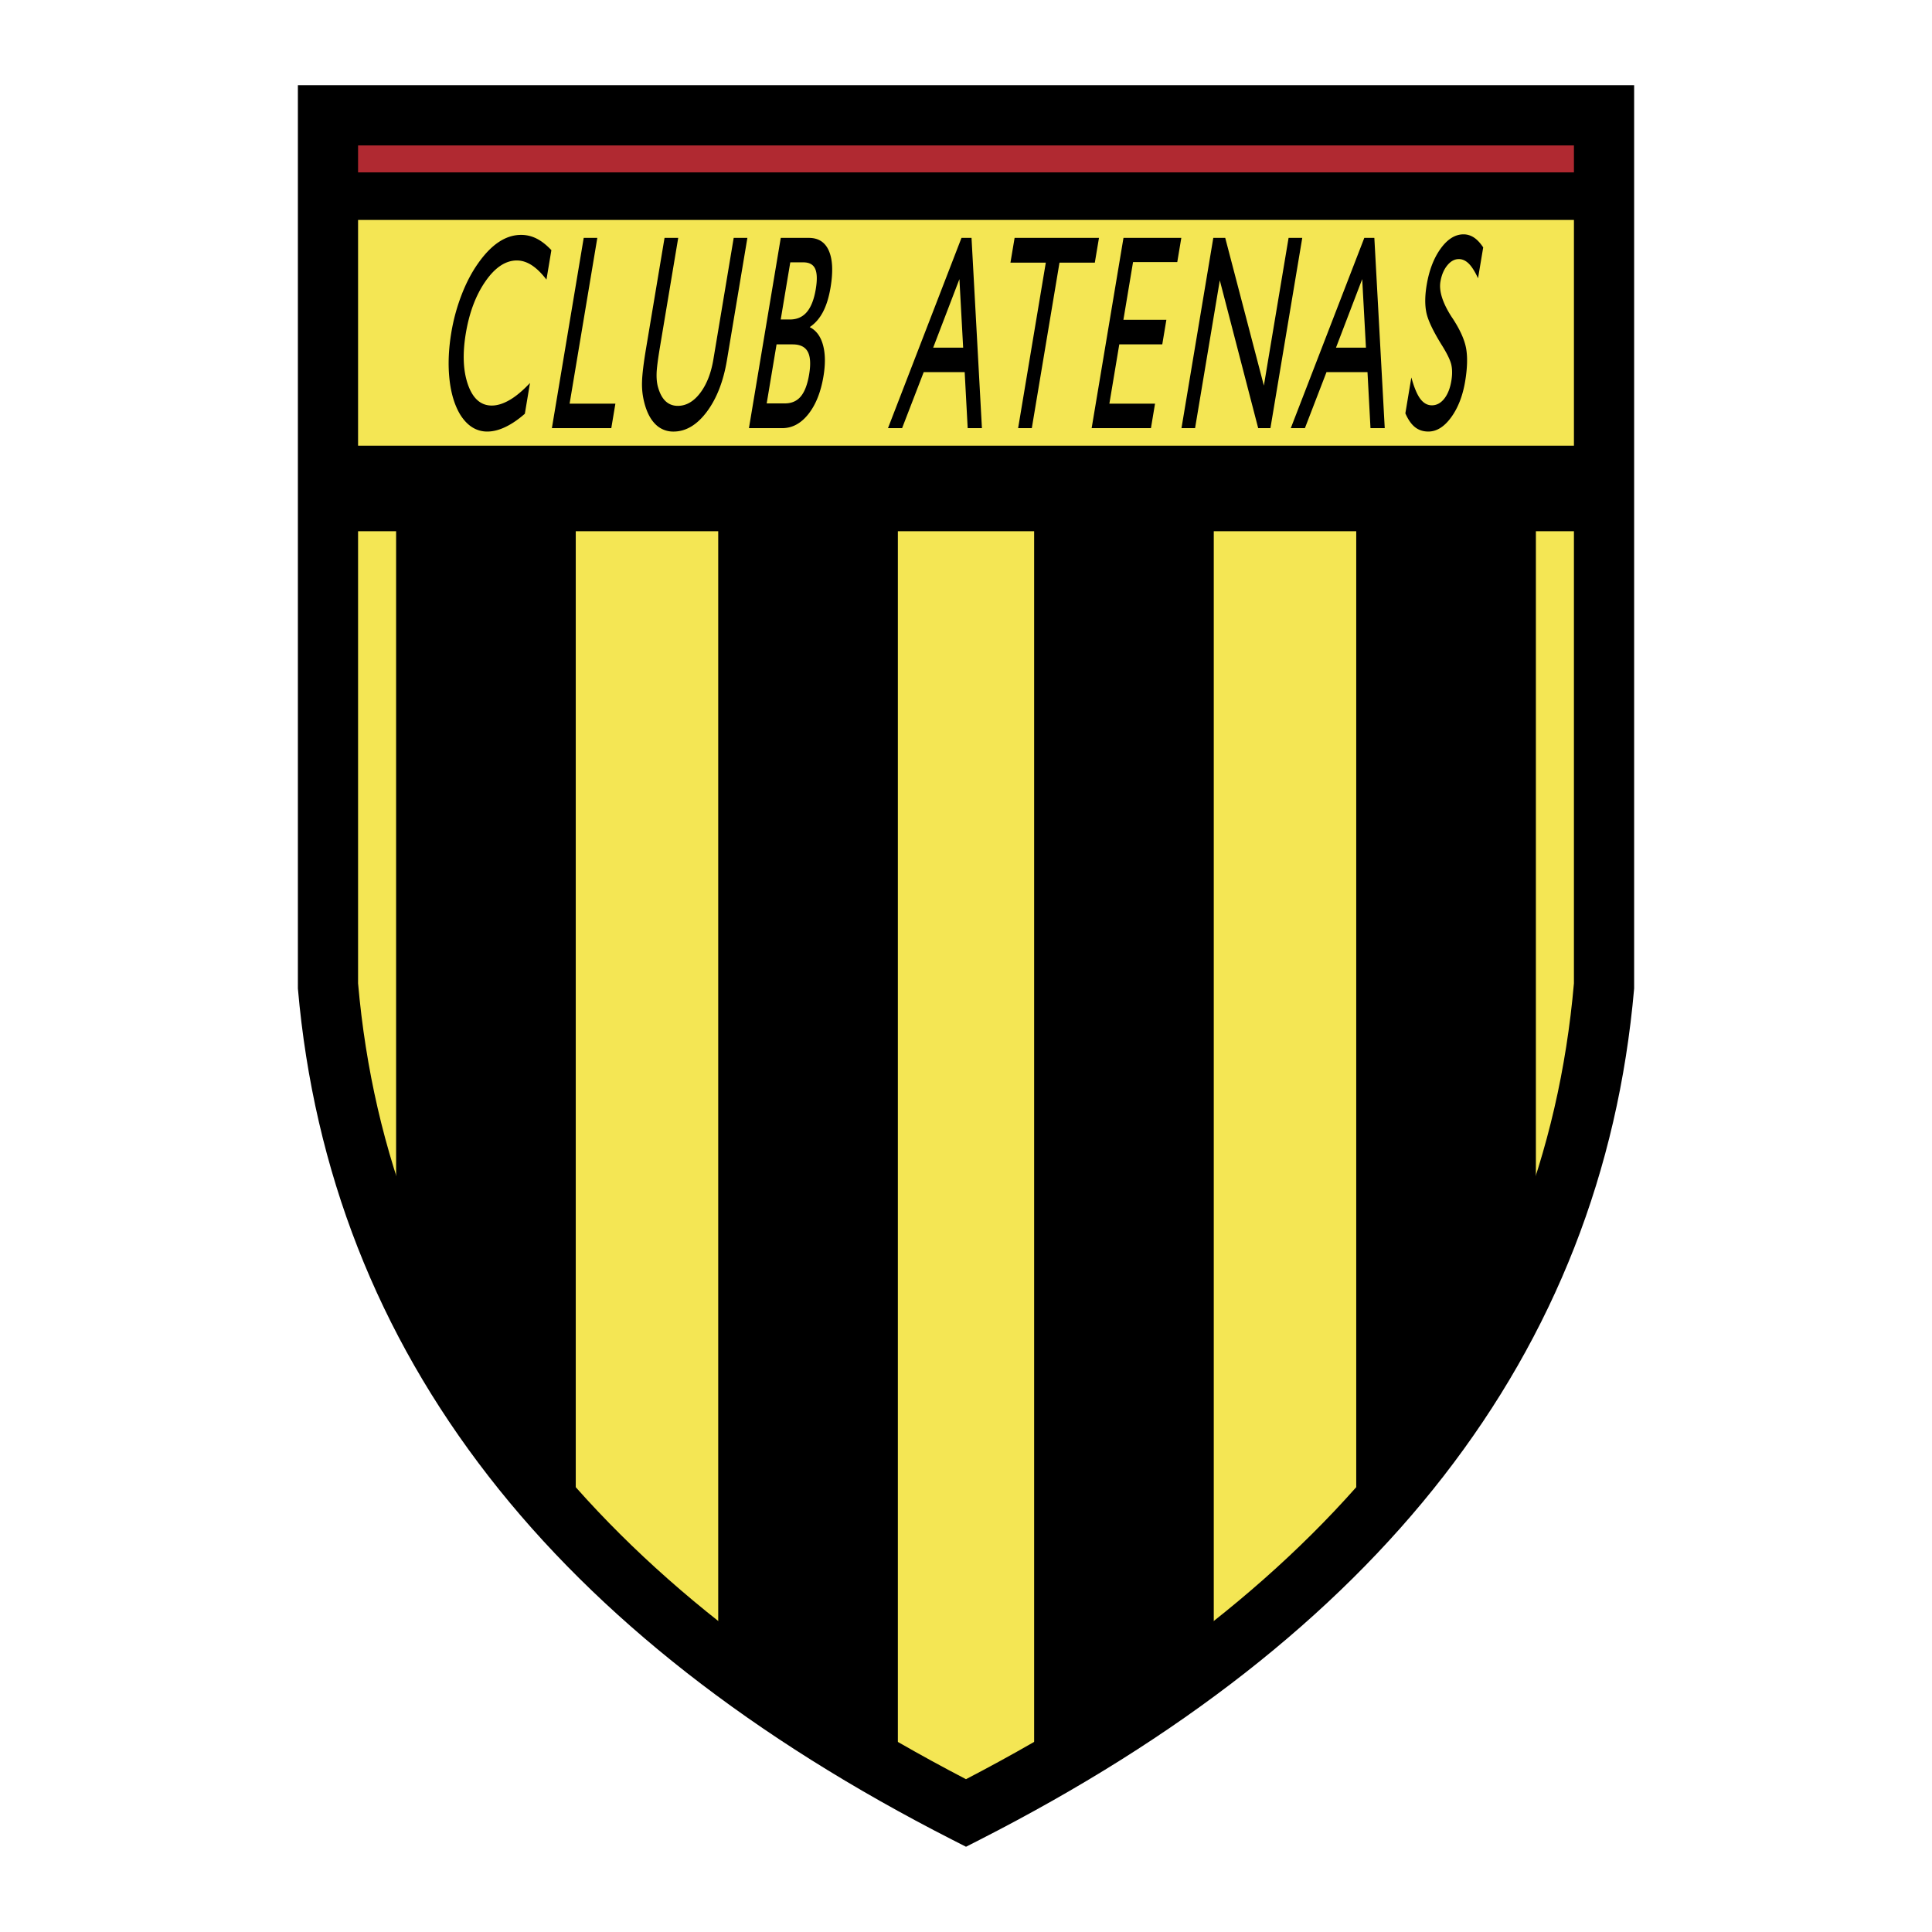
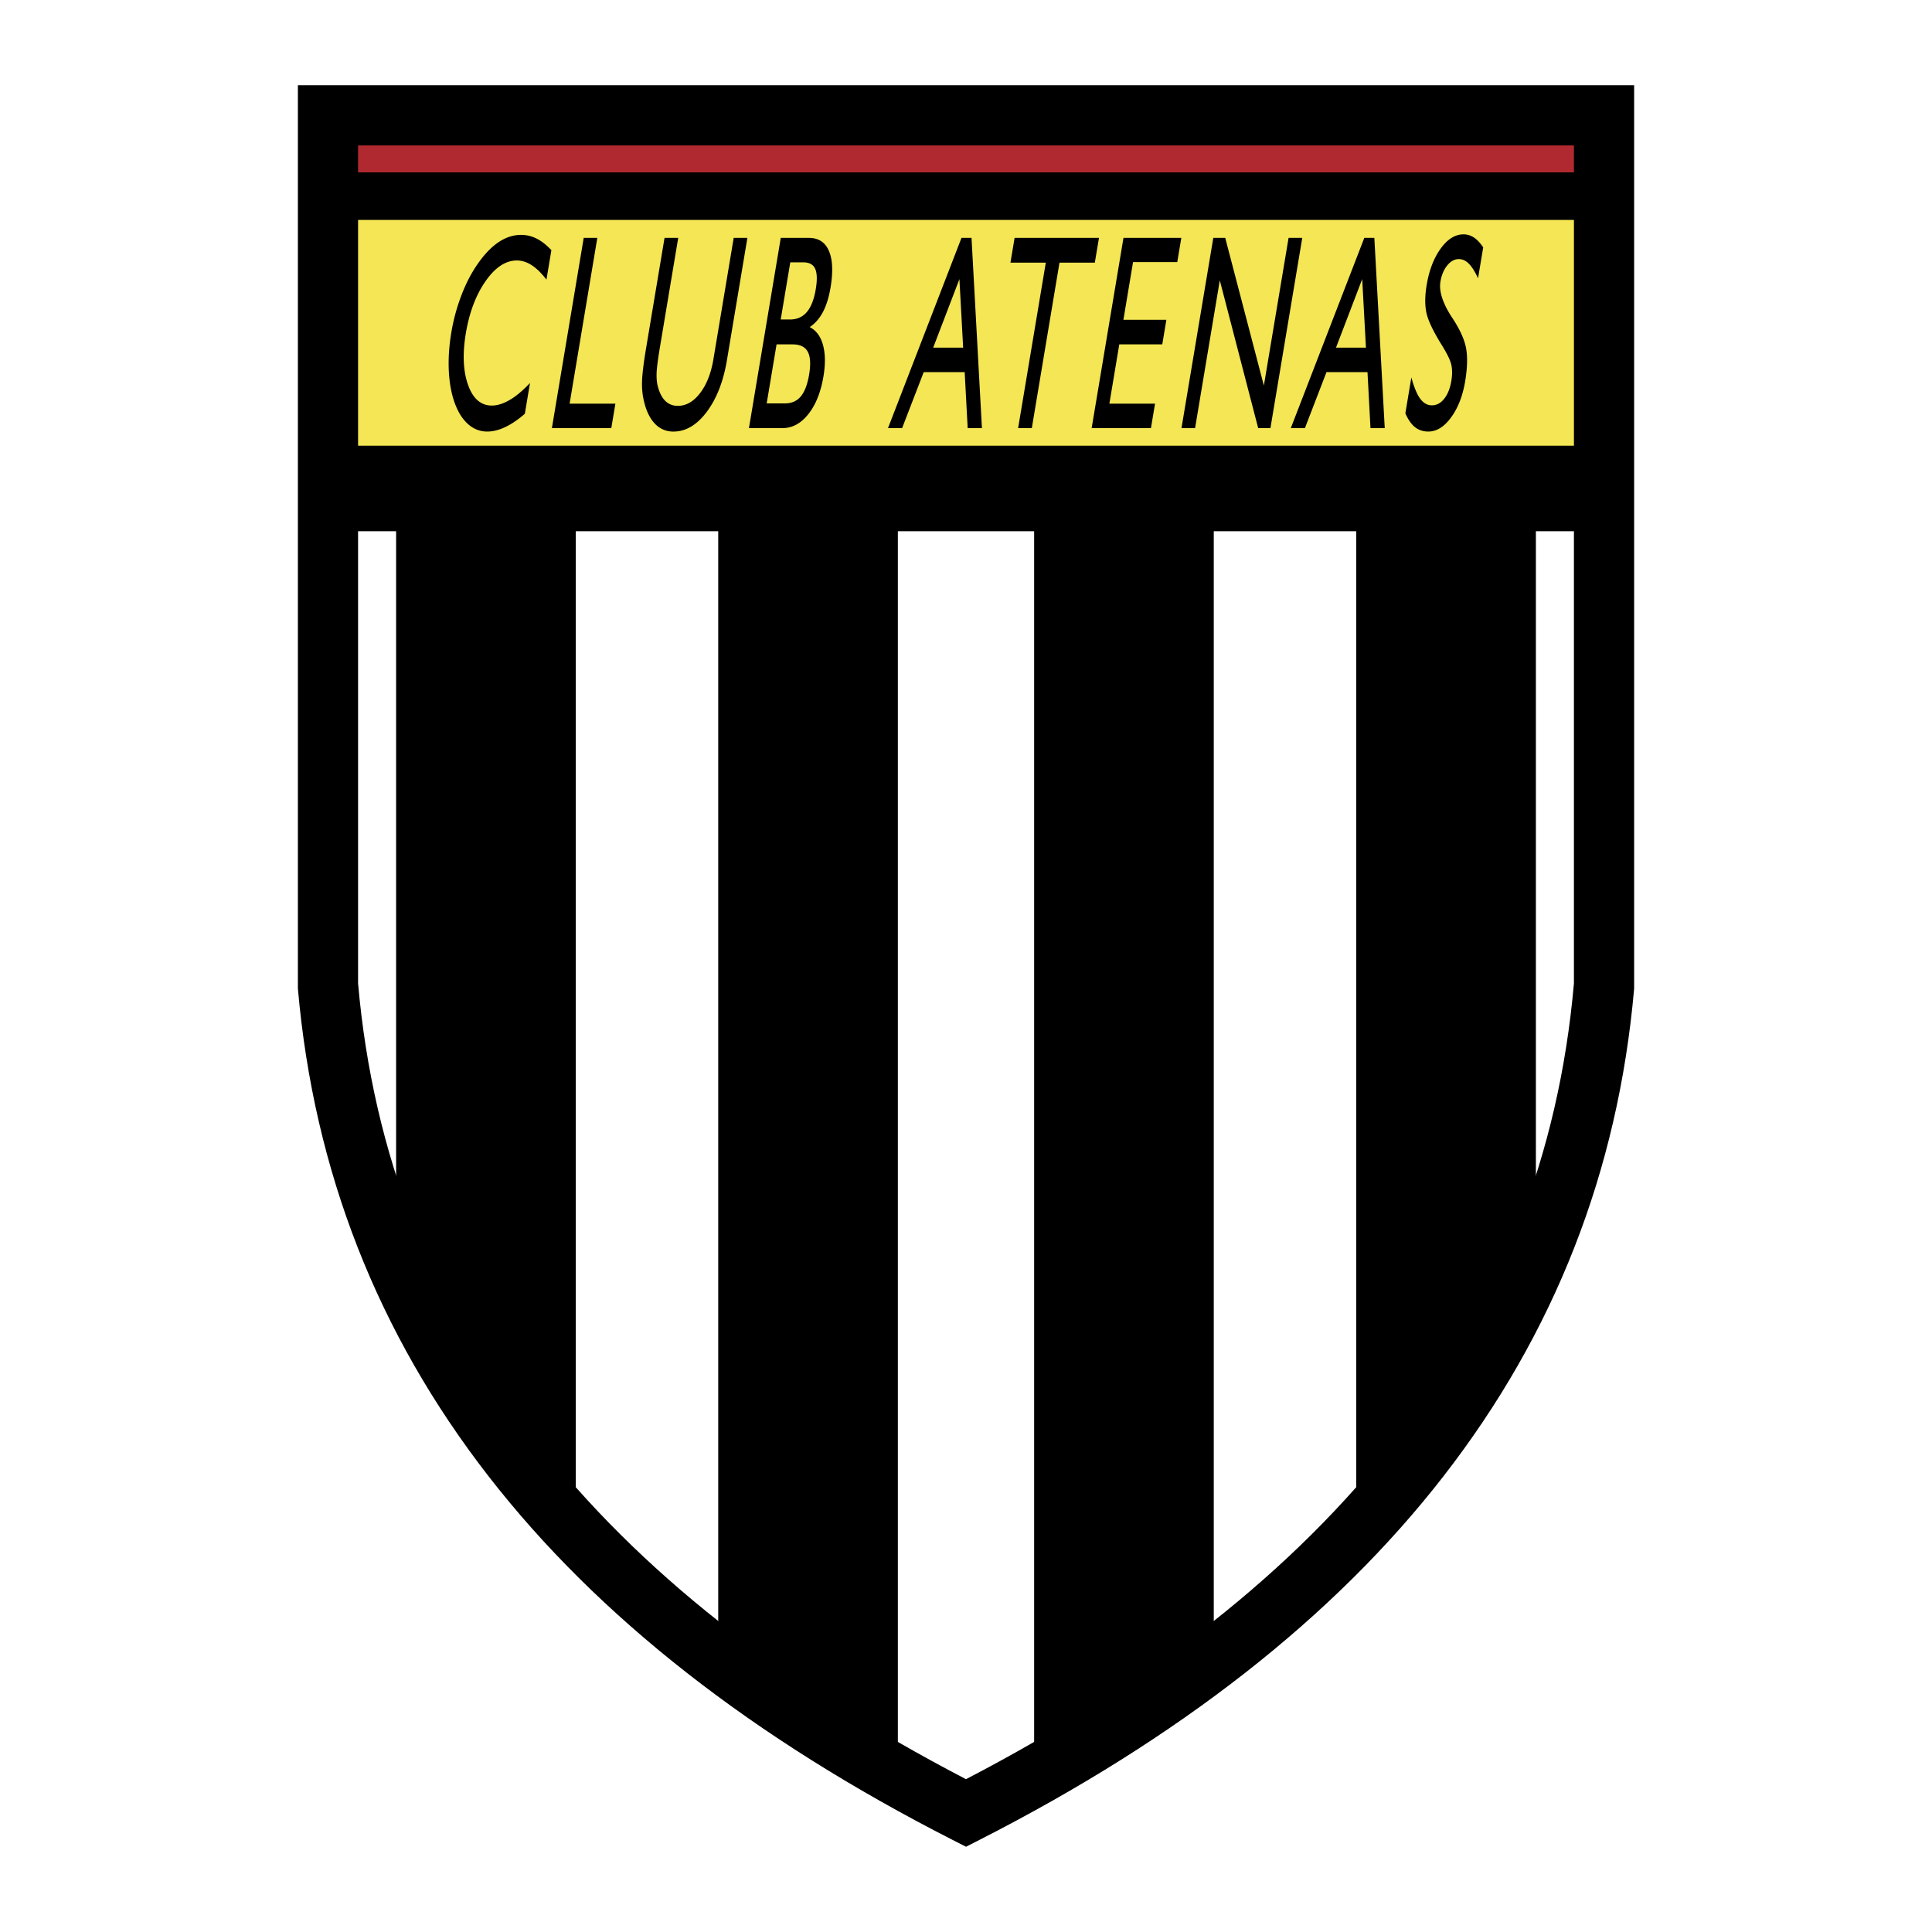
<svg xmlns="http://www.w3.org/2000/svg" width="2500" height="2500" viewBox="0 0 192.756 192.756">
  <path fill-rule="evenodd" clip-rule="evenodd" fill="#fff" d="M0 0h192.756v192.756H0V0z" />
  <path fill-rule="evenodd" clip-rule="evenodd" fill="#b02931" d="M32.647 10.936h127.541v8.451H32.647v-8.451z" />
  <path fill-rule="evenodd" clip-rule="evenodd" fill="#f4e654" d="M33.737 19.175h125.577v28.043H33.737V19.175z" />
  <path d="M52.877 38.211l-.513 3.069c-.659.577-1.308 1.021-1.94 1.321-.633.303-1.237.455-1.809.455a2.777 2.777 0 0 1-1.498-.426c-.451-.282-.853-.708-1.203-1.267-.557-.924-.916-2.105-1.071-3.535-.154-1.433-.093-2.993.189-4.675a19.14 19.14 0 0 1 1.011-3.711c.459-1.198 1.007-2.246 1.637-3.141.672-.96 1.367-1.679 2.081-2.151.715-.477 1.459-.715 2.233-.715.538 0 1.055.123 1.542.368.489.246.982.632 1.476 1.155l-.492 2.939c-.5-.65-.992-1.13-1.475-1.441-.482-.31-.976-.469-1.478-.469-1.121 0-2.164.689-3.124 2.068-.961 1.379-1.618 3.112-1.966 5.191-.343 2.051-.271 3.769.218 5.148.489 1.379 1.28 2.068 2.368 2.068.557 0 1.154-.188 1.787-.556.633-.366 1.311-.937 2.027-1.695zm2.185 4.505l3.175-18.982h1.357L56.83 40.272h4.568l-.409 2.444h-5.927zm11.239-18.982h1.365l-1.823 10.899c-.202 1.209-.313 2.068-.332 2.574-.019.505.021.95.112 1.318.172.661.427 1.155.76 1.48.334.325.751.487 1.243.487.833 0 1.574-.426 2.223-1.274.649-.849 1.093-1.972 1.326-3.365l2.026-12.119h1.366l-2.041 12.203c-.354 2.116-1.024 3.831-2.006 5.145-.983 1.314-2.092 1.975-3.322 1.975a2.48 2.48 0 0 1-1.84-.766c-.5-.509-.87-1.26-1.106-2.246a7.242 7.242 0 0 1-.196-1.964c.019-.722.152-1.837.404-3.339l1.841-11.008zm11.177 10.625l-.985 5.888h1.823c.666 0 1.195-.235 1.58-.697.387-.466.665-1.199.831-2.191.172-1.029.125-1.787-.139-2.271s-.767-.729-1.506-.729h-1.604zm-2.756 8.357l3.175-18.982H80.7c.957 0 1.622.429 1.997 1.289.375.859.431 2.083.166 3.664-.163.975-.416 1.791-.758 2.44s-.785 1.155-1.322 1.509c.645.325 1.088.917 1.325 1.776.238.859.254 1.906.048 3.138-.263 1.574-.765 2.83-1.503 3.762-.74.935-1.609 1.404-2.605 1.404h-3.326zm3.171-10.841h.926c.697 0 1.259-.249 1.679-.743.423-.499.72-1.26.891-2.282.156-.931.134-1.61-.061-2.036-.195-.426-.589-.639-1.173-.639h-1.309l-.953 5.7zm15.211 2.809h2.99l-.373-6.837-2.617 6.837zm-4.509 8.032l7.333-18.982h1.001l1.038 18.982h-1.421l-.299-5.589h-4.088l-2.156 5.589h-1.408zm12.983 0l2.762-16.513h-3.527l.414-2.47h8.418l-.414 2.47h-3.525l-2.762 16.513h-1.366zm7.336 0l3.176-18.982h5.77l-.404 2.415h-4.412l-.961 5.755h4.287l-.41 2.455h-4.289l-.988 5.913h4.555l-.408 2.444h-5.916zm8.963 0l3.174-18.982h1.191l3.855 14.737 2.465-14.737h1.365l-3.176 18.982h-1.221l-3.83-14.748-2.467 14.748h-1.356zm15.416-8.032h2.988l-.373-6.837-2.615 6.837zm-4.51 8.032l7.334-18.982h1.002l1.037 18.982h-1.422l-.299-5.589h-4.09l-2.154 5.589h-1.408zm11.43-1.476l.598-3.585c.268.985.566 1.697.887 2.13.324.434.711.654 1.158.654.475 0 .887-.22 1.234-.657s.586-1.032.711-1.784c.102-.613.1-1.159-.006-1.621-.109-.466-.439-1.141-.992-2.018-.852-1.383-1.354-2.455-1.502-3.213-.15-.758-.137-1.668.039-2.715.246-1.473.713-2.686 1.398-3.632s1.447-1.419 2.279-1.419c.369 0 .717.108 1.039.318.322.213.633.545.924.985l-.516 3.08c-.309-.668-.617-1.156-.922-1.459s-.639-.455-.994-.455c-.428 0-.816.213-1.156.632-.342.419-.57.964-.68 1.621-.158.938.213 2.108 1.107 3.502.074.108.129.191.164.245.73 1.13 1.166 2.13 1.305 2.993s.102 1.935-.111 3.21c-.242 1.444-.709 2.643-1.396 3.585-.688.946-1.447 1.419-2.273 1.419-.518 0-.961-.145-1.328-.434-.368-.288-.69-.75-.967-1.382z" fill-rule="evenodd" clip-rule="evenodd" />
-   <path d="M32.722 48.732h126.694l.617 47.773c-3.707 37.227-24.721 65.352-63.038 84.379-41.201-20.268-62.626-47.98-64.274-83.139V48.732h.001z" fill-rule="evenodd" clip-rule="evenodd" fill="#f4e654" />
  <path d="M39.52 48.732h17.923v104.824c-6.89-7.693-12.864-16.307-17.923-25.838V48.732zM153.236 48.732h-17.924v104.824c6.891-7.693 12.863-16.307 17.924-25.838V48.732zM71.657 48.732H89.58v128.942l-17.923-11.026V48.732zM121.098 48.732h-17.922v128.942l17.922-11.026V48.732z" fill-rule="evenodd" clip-rule="evenodd" />
  <path d="M32.722 8.504h130.316v90.121c-1.596 18.262-7.99 34.455-19.02 48.658-10.936 14.08-26.414 26.146-46.279 36.275l-1.361.693-1.36-.693c-19.864-10.129-35.343-22.193-46.278-36.275-11.03-14.203-17.424-30.396-19.02-48.658V8.504h3.002zm3.003 8.697h121.307V14.51H35.725v2.691zm121.306 4.743H35.725v22.523h121.307V21.944h-.001zM35.725 52.998V98.11c1.494 17.102 7.461 32.24 17.752 45.492 10.138 13.053 24.486 24.332 42.9 33.908 18.416-9.576 32.763-20.855 42.902-33.908 10.291-13.252 16.258-28.391 17.752-45.492V52.998H35.725z" />
</svg>